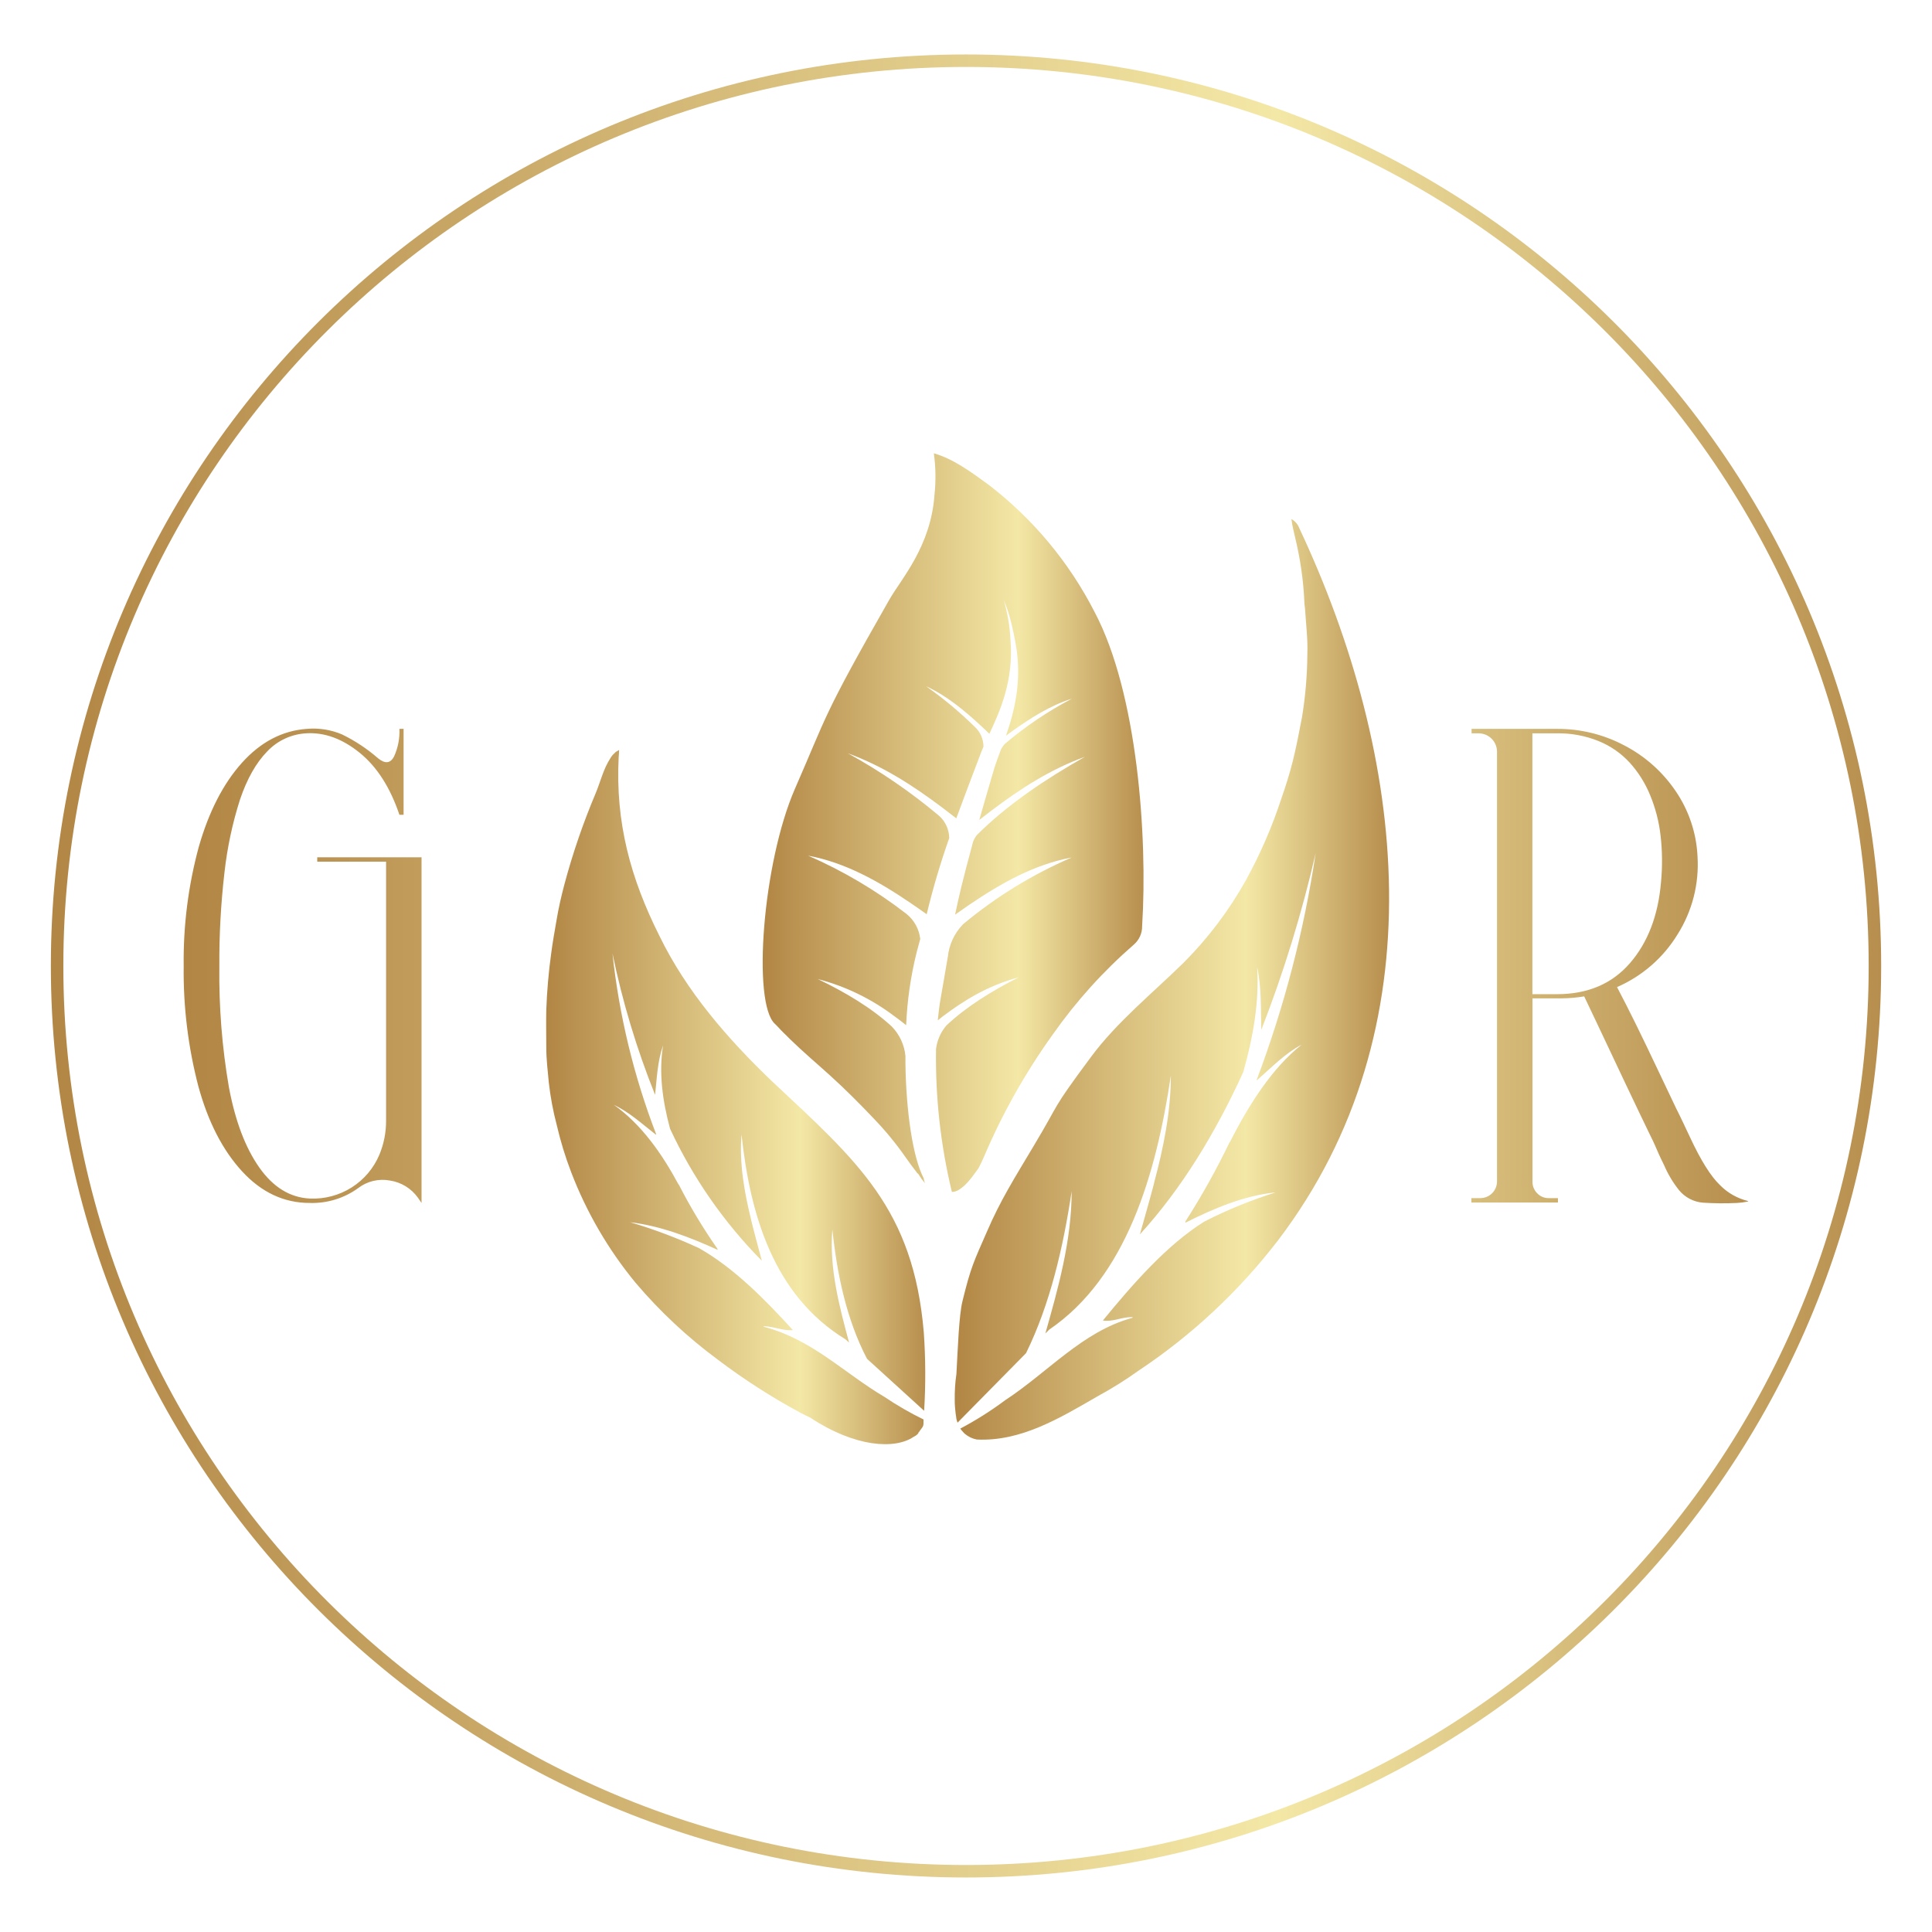
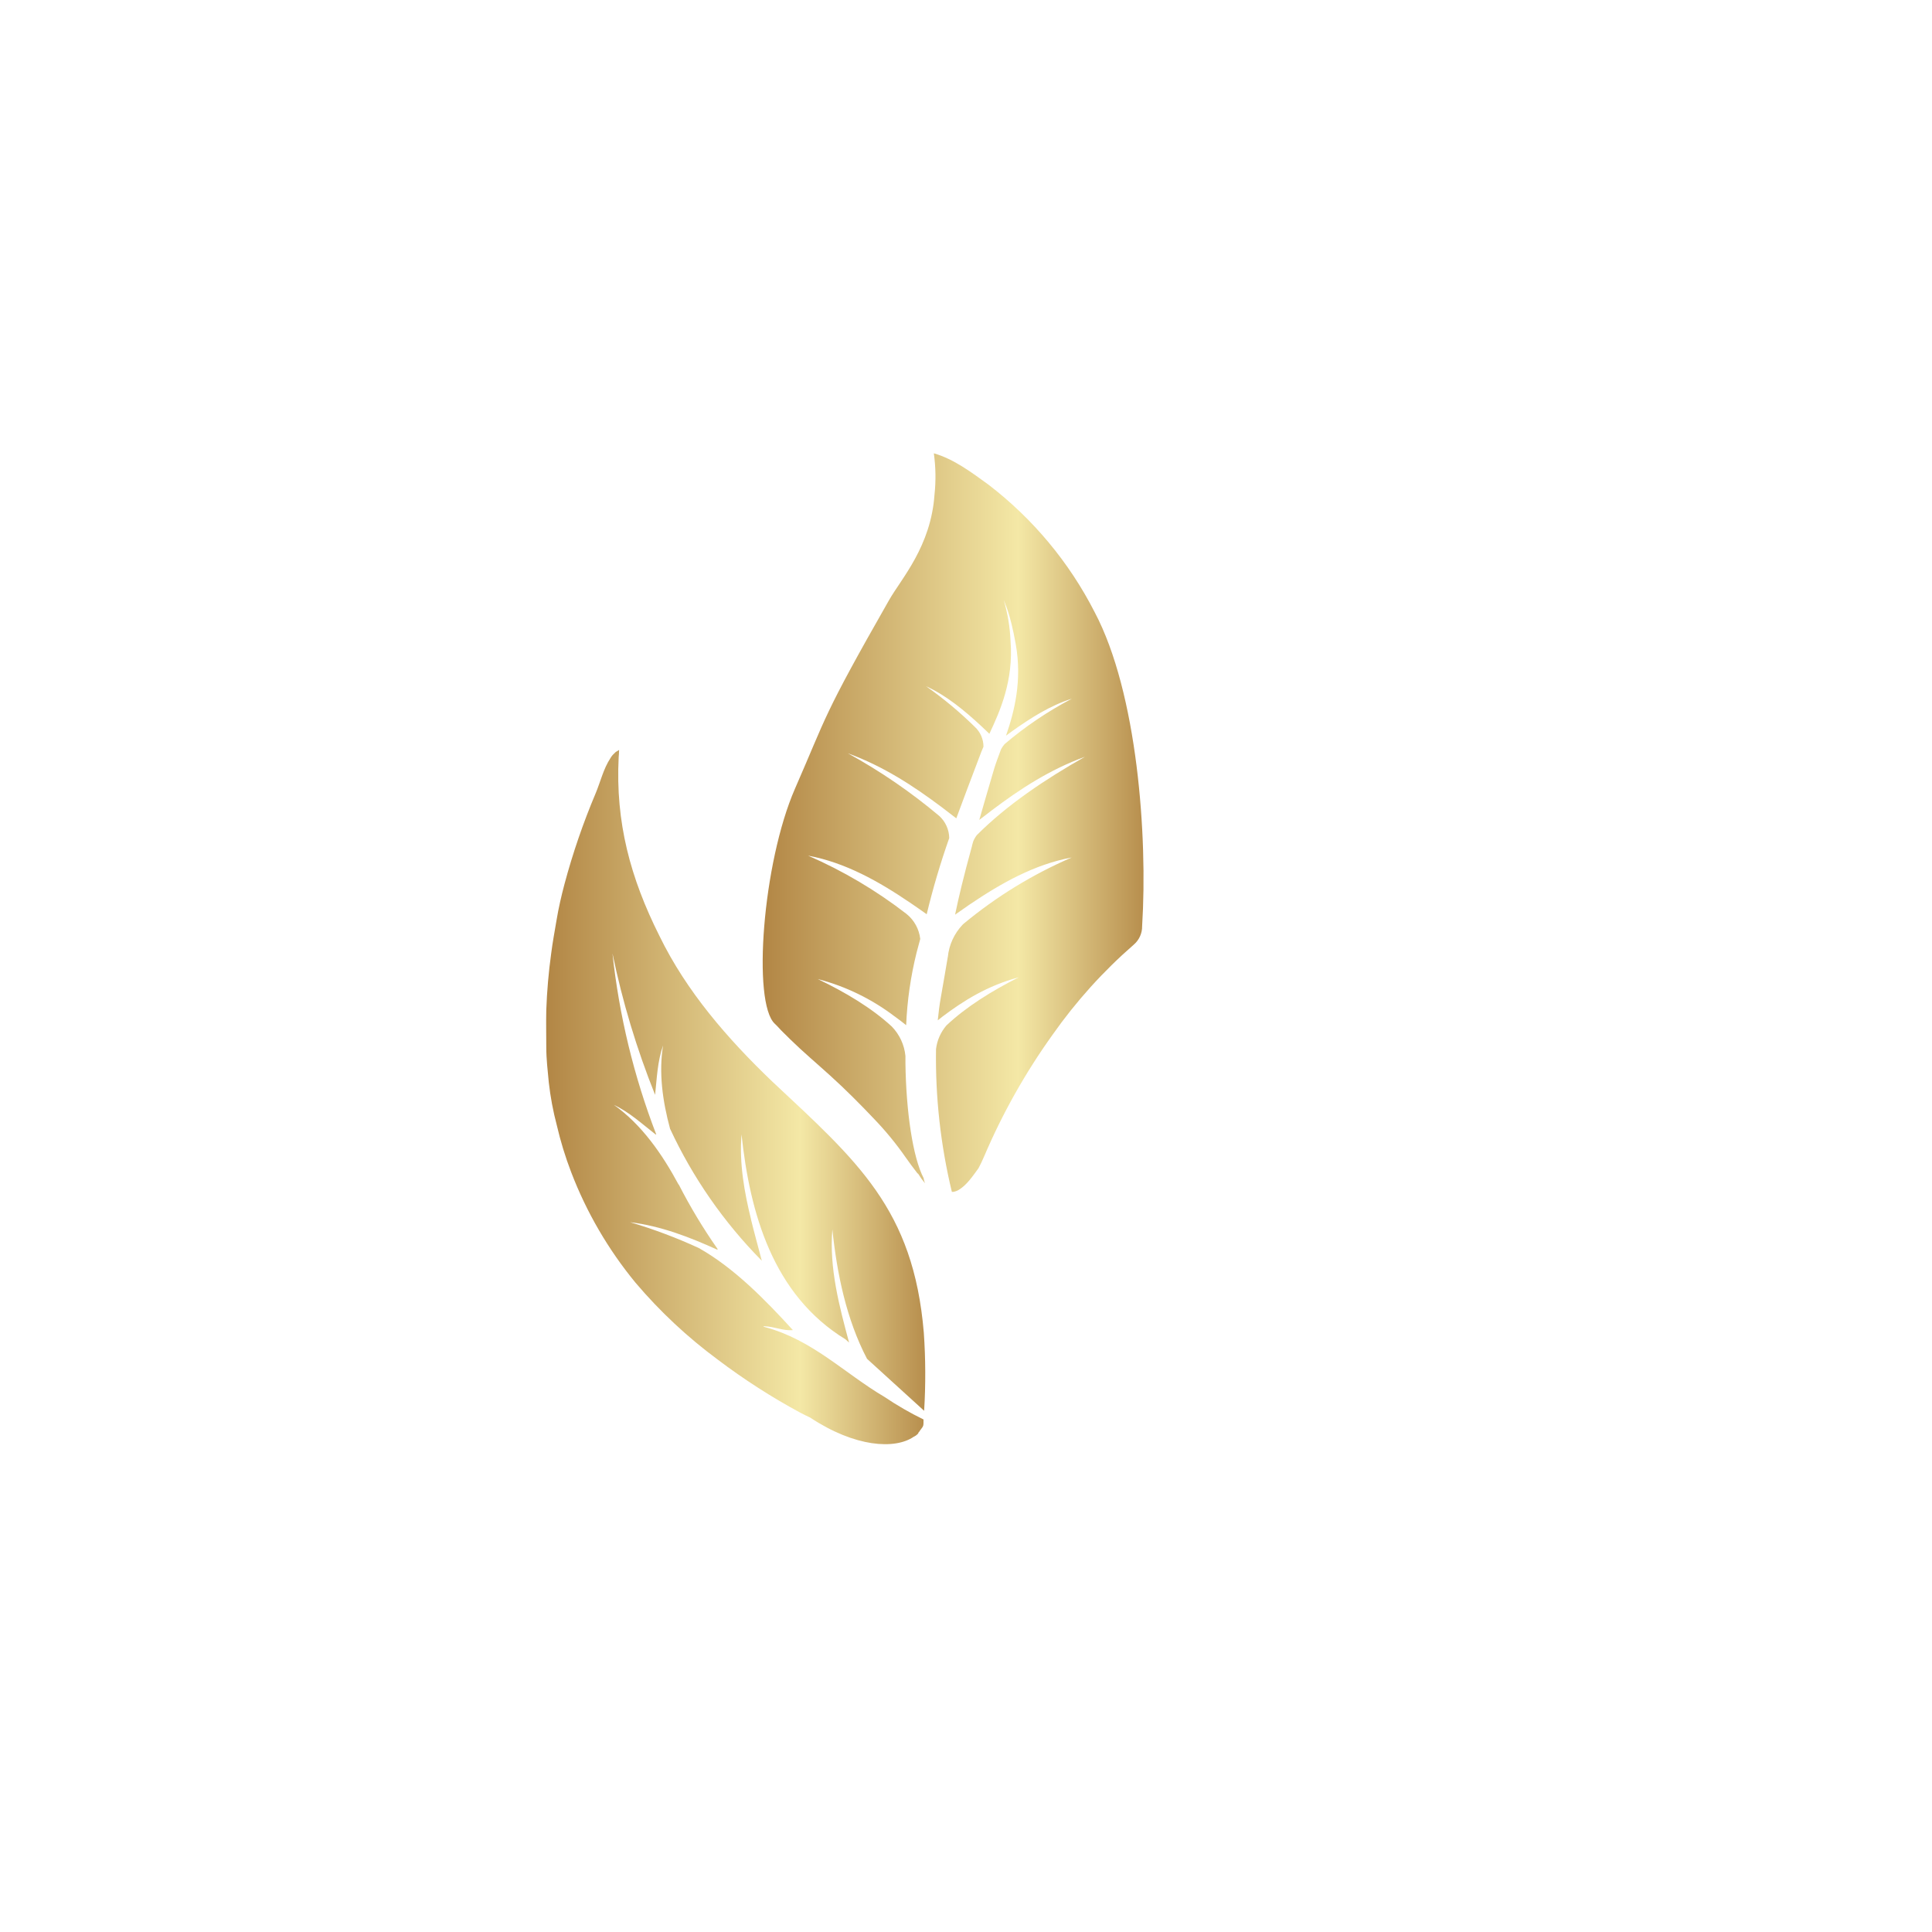
<svg xmlns="http://www.w3.org/2000/svg" width="160" height="160" viewBox="0 0 160 160" fill="none">
  <g clip-path="url(#clip0_15_463)">
-     <path d="M80.002 5.028C121.575 5.028 155.273 38.595 155.273 79.998C155.273 121.401 121.575 154.968 80.002 154.968C38.428 154.968 4.729 121.401 4.729 79.998C4.73 38.595 38.429 5.028 80.002 5.028Z" stroke="url(#paint0_linear_15_463)" stroke-width="1.034" />
-     <path d="M26.273 70.996H34.91V99.624L34.612 99.19C34.34 98.809 33.994 98.486 33.594 98.241C33.194 97.996 32.749 97.835 32.285 97.765C31.828 97.68 31.358 97.692 30.907 97.8C30.455 97.908 30.031 98.11 29.663 98.393C28.501 99.234 27.092 99.667 25.656 99.624C23.521 99.624 21.65 98.749 20.043 96.999C18.436 95.25 17.231 92.904 16.427 89.963C15.58 86.718 15.171 83.375 15.212 80.022V80.002C15.17 76.674 15.589 73.357 16.459 70.144C17.292 67.226 18.483 64.903 20.032 63.176C21.582 61.449 23.372 60.511 25.404 60.362C26.405 60.272 27.413 60.432 28.337 60.827C29.411 61.352 30.411 62.015 31.312 62.8C31.893 63.272 32.333 63.223 32.631 62.655C32.959 61.937 33.113 61.151 33.078 60.362H33.424V67.477H33.078C32.314 65.212 31.218 63.502 29.791 62.345C28.364 61.188 26.902 60.649 25.404 60.727C24.157 60.785 22.982 61.324 22.128 62.231C21.204 63.176 20.453 64.508 19.873 66.225C19.249 68.181 18.82 70.194 18.592 72.234C18.291 74.819 18.148 77.42 18.166 80.022C18.124 83.374 18.388 86.722 18.955 90.025C19.477 92.821 20.315 95.04 21.47 96.682C22.624 98.324 24.025 99.183 25.674 99.259C26.891 99.311 28.095 98.99 29.123 98.34C30.151 97.689 30.953 96.74 31.422 95.62C31.789 94.734 31.976 93.784 31.973 92.826V71.361H26.273V70.996ZM144.754 99.462C144.817 99.48 144.799 99.493 144.709 99.511C144.423 99.572 144.132 99.61 143.84 99.624C142.901 99.669 141.96 99.661 141.021 99.6C140.64 99.568 140.269 99.459 139.931 99.281C139.592 99.104 139.293 98.86 139.051 98.566C138.547 97.934 138.131 97.238 137.814 96.496C137.679 96.22 137.468 95.806 137.208 95.195C136.949 94.585 136.737 94.161 136.602 93.895C136.145 92.95 135.487 91.581 134.632 89.777C133.776 87.973 133.015 86.359 132.343 84.931C131.671 83.503 131.286 82.702 131.196 82.516C130.591 82.617 129.978 82.671 129.364 82.678H126.913V97.855C126.909 98.034 126.942 98.213 127.01 98.379C127.077 98.546 127.177 98.697 127.304 98.824C127.427 98.954 127.576 99.056 127.741 99.125C127.906 99.194 128.084 99.228 128.263 99.224H129.022V99.59H121.853V99.224H122.591C122.958 99.224 123.31 99.079 123.57 98.82C123.83 98.561 123.976 98.21 123.976 97.845V62.235C123.971 61.837 123.811 61.457 123.529 61.176C123.247 60.895 122.865 60.735 122.466 60.731H121.87V60.362H128.945C130.895 60.352 132.816 60.827 134.535 61.741C136.247 62.633 137.708 63.938 138.784 65.535C139.866 67.129 140.488 68.988 140.581 70.909C140.726 73.192 140.144 75.463 138.919 77.397C137.738 79.324 135.991 80.842 133.915 81.747C134.421 82.706 134.937 83.727 135.473 84.813C136.01 85.9 136.63 87.193 137.34 88.694C138.05 90.194 138.542 91.222 138.815 91.798C138.954 92.07 139.161 92.488 139.411 93.019C139.66 93.55 139.861 93.964 139.986 94.237C140.868 96.124 141.688 97.43 142.448 98.152C143.079 98.794 143.878 99.248 144.754 99.462ZM128.945 82.333C131.485 82.333 133.497 81.478 134.982 79.767C136.466 78.056 137.325 75.817 137.558 73.048C137.68 71.773 137.669 70.489 137.523 69.216C137.393 68.055 137.099 66.918 136.651 65.839C136.247 64.851 135.674 63.941 134.957 63.149C134.241 62.373 133.361 61.765 132.381 61.369C131.29 60.93 130.122 60.713 128.945 60.731H126.906V82.333H128.945Z" fill="url(#paint1_linear_15_463)" />
-     <path d="M107.597 43.73C107.475 43.414 107.246 43.152 106.949 42.988C107.025 43.588 107.164 44.088 107.271 44.581C107.694 46.324 107.946 48.103 108.023 49.893C108.023 50.083 108.071 50.269 108.081 50.456C108.154 51.704 108.317 52.96 108.268 54.205C108.255 55.938 108.108 57.668 107.829 59.379C107.593 60.586 107.372 61.793 107.074 62.987C106.804 64.077 106.461 65.146 106.09 66.212C105.327 68.528 104.35 70.769 103.174 72.907C101.778 75.409 100.042 77.707 98.014 79.736C95.483 82.216 92.474 84.662 90.368 87.511C86.96 92.095 87.909 91.06 85.634 94.854C83.968 97.651 82.864 99.38 81.741 101.984C80.654 104.471 80.408 104.895 79.705 107.768C79.418 108.944 79.324 111.638 79.207 113.773C79.103 114.489 79.057 115.213 79.068 115.936C79.068 116.119 79.068 116.298 79.085 116.477C79.103 116.657 79.12 116.895 79.148 117.102C79.168 117.247 79.196 117.371 79.203 117.495C79.227 117.605 79.26 117.714 79.3 117.819L84.972 112.062C86.957 108.03 88.058 103.288 88.751 98.645C88.751 102.736 87.625 106.709 86.572 110.434L86.891 110.114C93.27 105.768 95.746 97.269 96.965 89.073C96.965 92.115 96.342 95.089 95.58 97.948C95.583 97.958 95.583 97.969 95.58 97.979C95.199 99.424 94.787 100.845 94.402 102.225C97.865 98.431 100.667 93.812 102.96 88.79C103.78 85.883 104.3 82.927 104.109 80.071C104.48 81.764 104.4 83.52 104.456 85.286C106.31 80.523 107.815 75.631 108.958 70.651C107.996 77.067 106.358 83.365 104.071 89.439C104.071 89.456 104.102 89.466 104.12 89.439C105.332 88.373 106.44 87.224 107.797 86.514C105.373 88.432 103.458 91.419 101.844 94.606V94.568C100.754 96.837 99.527 99.038 98.17 101.159C98.162 101.192 98.162 101.227 98.17 101.259C100.549 100.066 103.043 99.007 105.647 98.748C103.614 99.388 101.637 100.196 99.739 101.163C96.622 103.112 93.814 106.337 91.338 109.355C92.113 109.5 92.879 109.072 93.717 109.079C93.869 109.079 93.821 109.117 93.717 109.155C89.63 110.29 86.791 113.639 83.244 115.96C82.068 116.837 80.826 117.622 79.528 118.309C79.567 118.374 79.612 118.434 79.664 118.488L79.705 118.53C79.766 118.607 79.833 118.678 79.906 118.744C80.19 118.983 80.531 119.146 80.897 119.216C84.54 119.392 87.76 117.45 90.87 115.65C92.061 115.004 93.211 114.285 94.312 113.497C98.734 110.552 102.638 106.899 105.865 102.687C119.149 85.196 116.455 62.583 107.597 43.73Z" fill="url(#paint2_linear_15_463)" />
    <path d="M73.25 115.688C69.905 113.715 67.297 110.959 63.325 109.896C63.215 109.862 63.169 109.824 63.325 109.838C64.153 109.865 64.887 110.234 65.663 110.152C63.405 107.678 60.815 105.016 57.874 103.357C56.032 102.509 54.13 101.794 52.185 101.218C54.747 101.532 57.147 102.467 59.419 103.501C59.426 103.477 59.426 103.45 59.419 103.425C58.226 101.72 57.152 99.935 56.205 98.083V98.114C54.82 95.537 53.113 93.109 50.837 91.498C52.133 92.112 53.154 93.064 54.301 93.954C54.318 93.954 54.335 93.954 54.349 93.954C52.493 89.134 51.274 84.093 50.723 78.96C51.549 82.96 52.73 86.879 54.252 90.67C54.404 89.27 54.443 87.911 54.914 86.579C54.547 88.808 54.865 91.167 55.492 93.478C57.375 97.529 59.945 101.227 63.09 104.409C62.802 103.305 62.484 102.17 62.2 101.014C62.198 101.007 62.198 100.998 62.2 100.99C61.639 98.71 61.216 96.341 61.41 93.947C62.103 100.442 63.994 107.233 70.026 110.921L70.317 111.186C69.517 108.21 68.662 105.036 68.932 101.815C69.316 105.498 70.099 109.279 71.803 112.531L76.533 116.836C76.664 114.682 76.655 112.522 76.506 110.369C75.65 100.118 70.996 96.161 63.935 89.549C60.271 86.038 56.856 82.123 54.612 77.508C52.205 72.713 50.962 68.095 51.236 62.711C51.253 62.497 51.267 62.366 51.27 62.107C50.959 62.297 51 62.259 50.886 62.383C50.755 62.494 50.645 62.627 50.56 62.776C49.972 63.663 49.733 64.735 49.321 65.718C48.293 68.153 47.434 70.655 46.751 73.207C46.488 74.193 46.259 75.193 46.093 76.19C45.937 77.111 45.764 78.036 45.646 78.967C45.432 80.517 45.297 82.077 45.241 83.641C45.217 84.675 45.241 85.686 45.241 86.71C45.241 87.735 45.359 88.67 45.449 89.642C45.583 90.841 45.805 92.029 46.114 93.195C46.42 94.514 46.817 95.811 47.302 97.075C48.573 100.396 50.375 103.489 52.638 106.237C54.655 108.614 56.941 110.75 59.45 112.604C61.604 114.233 63.879 115.696 66.255 116.981C66.529 117.126 66.802 117.264 67.083 117.391C70.823 119.868 74.12 120.047 75.668 118.988C75.799 118.929 75.916 118.845 76.014 118.74L76.055 118.685C76.056 118.673 76.056 118.662 76.055 118.65C76.087 118.62 76.116 118.586 76.142 118.55C76.163 118.521 76.181 118.49 76.198 118.457L76.243 118.402C76.488 118.074 76.485 118.109 76.481 117.554C75.362 117.008 74.282 116.384 73.25 115.688Z" fill="url(#paint3_linear_15_463)" />
    <path d="M90.659 50.704C88.553 46.576 85.55 42.968 81.867 40.142C80.481 39.138 79.003 38.017 77.337 37.541C77.495 38.675 77.514 39.825 77.392 40.963C77.091 45.261 74.646 47.917 73.638 49.683C68.052 59.472 68.513 59.203 65.843 65.301C63.149 71.454 62.29 83.064 64.17 84.786C64.416 85.013 64.593 85.241 64.839 85.476C65.085 85.71 65.223 85.858 65.417 86.048C66.494 87.104 67.647 88.073 68.762 89.084C70.033 90.236 71.242 91.45 72.423 92.698C73.362 93.678 74.224 94.73 74.999 95.844C75.308 96.292 75.64 96.724 75.969 97.155C75.992 97.181 76.019 97.203 76.049 97.22C76.212 97.489 76.395 97.745 76.596 97.986C76.596 97.965 76.596 97.948 76.578 97.927C76.541 97.807 76.511 97.685 76.488 97.562C75.595 95.837 75.041 92.067 74.985 88.076C74.985 87.869 74.985 87.659 74.985 87.452C74.896 86.535 74.499 85.676 73.856 85.013C72.17 83.461 70.009 82.178 67.72 81.078C70.036 81.681 72.208 82.739 74.109 84.189C74.128 84.189 74.138 84.196 74.141 84.21C74.449 84.434 74.75 84.662 75.044 84.9C75.129 82.871 75.419 80.855 75.91 78.884C76.021 78.484 76.118 78.111 76.211 77.76C76.121 76.948 75.713 76.204 75.076 75.69C72.57 73.749 69.832 72.127 66.923 70.861C70.013 71.434 72.776 72.996 75.363 74.752C75.372 74.753 75.38 74.755 75.387 74.76C75.394 74.765 75.4 74.772 75.404 74.779C75.858 75.086 76.305 75.4 76.745 75.714C77.258 73.581 77.881 71.475 78.611 69.406C78.607 69.057 78.53 68.713 78.385 68.395C78.24 68.077 78.031 67.793 77.77 67.56C75.429 65.592 72.899 63.859 70.217 62.386C73.16 63.456 75.664 65.101 77.971 66.832C77.986 66.837 78 66.846 78.009 66.86C78.41 67.161 78.806 67.465 79.197 67.771C79.726 66.329 80.398 64.556 81.274 62.252C81.326 62.121 81.382 61.983 81.448 61.838C81.448 61.529 81.384 61.224 81.26 60.94C81.136 60.657 80.955 60.403 80.727 60.193C79.478 58.965 78.13 57.841 76.696 56.833C78.372 57.595 79.882 58.844 81.302 60.165C81.307 60.166 81.311 60.169 81.315 60.173C81.319 60.176 81.321 60.181 81.323 60.186C81.531 60.379 81.731 60.572 81.936 60.769C82.808 58.913 83.951 56.378 83.688 53.066C83.639 51.922 83.449 50.788 83.124 49.69C83.207 49.952 83.653 50.724 84.118 53.336C84.658 56.371 84.01 58.92 83.314 60.924L83.747 60.606C83.754 60.599 83.762 60.593 83.771 60.589C85.347 59.458 87.002 58.413 88.765 57.864C86.772 58.908 84.903 60.17 83.193 61.627C83.084 61.757 82.987 61.897 82.905 62.045C82.673 62.669 82.462 63.228 82.317 63.714C81.846 65.315 81.444 66.694 81.101 67.902C81.448 67.636 81.794 67.367 82.14 67.105C82.144 67.098 82.149 67.091 82.156 67.087C82.162 67.082 82.17 67.079 82.178 67.077C84.46 65.353 86.936 63.731 89.845 62.676C86.573 64.525 83.397 66.656 80.893 69.164C80.772 69.324 80.672 69.499 80.596 69.685C80.564 69.806 80.53 69.923 80.499 70.03C80.499 70.061 80.499 70.088 80.481 70.12C79.789 72.644 79.404 74.259 79.096 75.749C79.484 75.473 79.875 75.2 80.273 74.928C80.283 74.914 80.298 74.904 80.315 74.9C82.905 73.148 85.669 71.582 88.754 71.013C85.53 72.404 82.521 74.248 79.82 76.487L79.726 76.573C79.022 77.31 78.588 78.261 78.493 79.274V79.243C78.338 80.188 78.147 81.264 77.915 82.606C77.808 83.203 77.725 83.837 77.662 84.499C77.777 84.406 77.891 84.317 78.009 84.227C78.01 84.221 78.014 84.215 78.019 84.21C78.024 84.206 78.03 84.203 78.036 84.203C79.799 82.871 81.776 81.63 84.37 80.936C82.133 82.068 80.024 83.371 78.376 84.927C77.902 85.481 77.603 86.161 77.517 86.883C77.456 90.862 77.897 94.833 78.829 98.703H78.951C79.105 98.679 79.252 98.627 79.387 98.548C80.08 98.131 80.558 97.396 81.035 96.748C81.198 96.434 81.358 96.117 81.493 95.789C83.013 92.216 84.923 88.821 87.189 85.665C89.115 82.927 91.366 80.431 93.894 78.232C94.115 78.042 94.292 77.806 94.412 77.54C94.532 77.274 94.591 76.985 94.586 76.694C95.05 69.237 94.195 57.399 90.659 50.704Z" fill="url(#paint4_linear_15_463)" />
  </g>
  <defs>
    <linearGradient id="paint0_linear_15_463" x1="4.219" y1="80.001" x2="155.792" y2="80.001" gradientUnits="userSpaceOnUse">
      <stop stop-color="#B28645" />
      <stop offset="0.67" stop-color="#F4E8A6" />
      <stop offset="1" stop-color="#B78E4D" />
    </linearGradient>
    <linearGradient id="paint1_linear_15_463" x1="15.212" y1="79.998" x2="144.785" y2="79.998" gradientUnits="userSpaceOnUse">
      <stop stop-color="#B28645" />
      <stop offset="0.67" stop-color="#F4E8A6" />
      <stop offset="1" stop-color="#B78E4D" />
    </linearGradient>
    <linearGradient id="paint2_linear_15_463" x1="79.068" y1="81.109" x2="115.039" y2="81.109" gradientUnits="userSpaceOnUse">
      <stop stop-color="#B28645" />
      <stop offset="0.67" stop-color="#F4E8A6" />
      <stop offset="1" stop-color="#B78E4D" />
    </linearGradient>
    <linearGradient id="paint3_linear_15_463" x1="45.214" y1="90.846" x2="76.62" y2="90.846" gradientUnits="userSpaceOnUse">
      <stop stop-color="#B28645" />
      <stop offset="0.67" stop-color="#F4E8A6" />
      <stop offset="1" stop-color="#B78E4D" />
    </linearGradient>
    <linearGradient id="paint4_linear_15_463" x1="63.163" y1="68.133" x2="94.739" y2="68.133" gradientUnits="userSpaceOnUse">
      <stop stop-color="#B28645" />
      <stop offset="0.67" stop-color="#F4E8A6" />
      <stop offset="1" stop-color="#B78E4D" />
    </linearGradient>
    <clipPath id="clip0_15_463">
      <rect width="160" height="160" rx="68.188" fill="white" />
    </clipPath>
  </defs>
</svg>